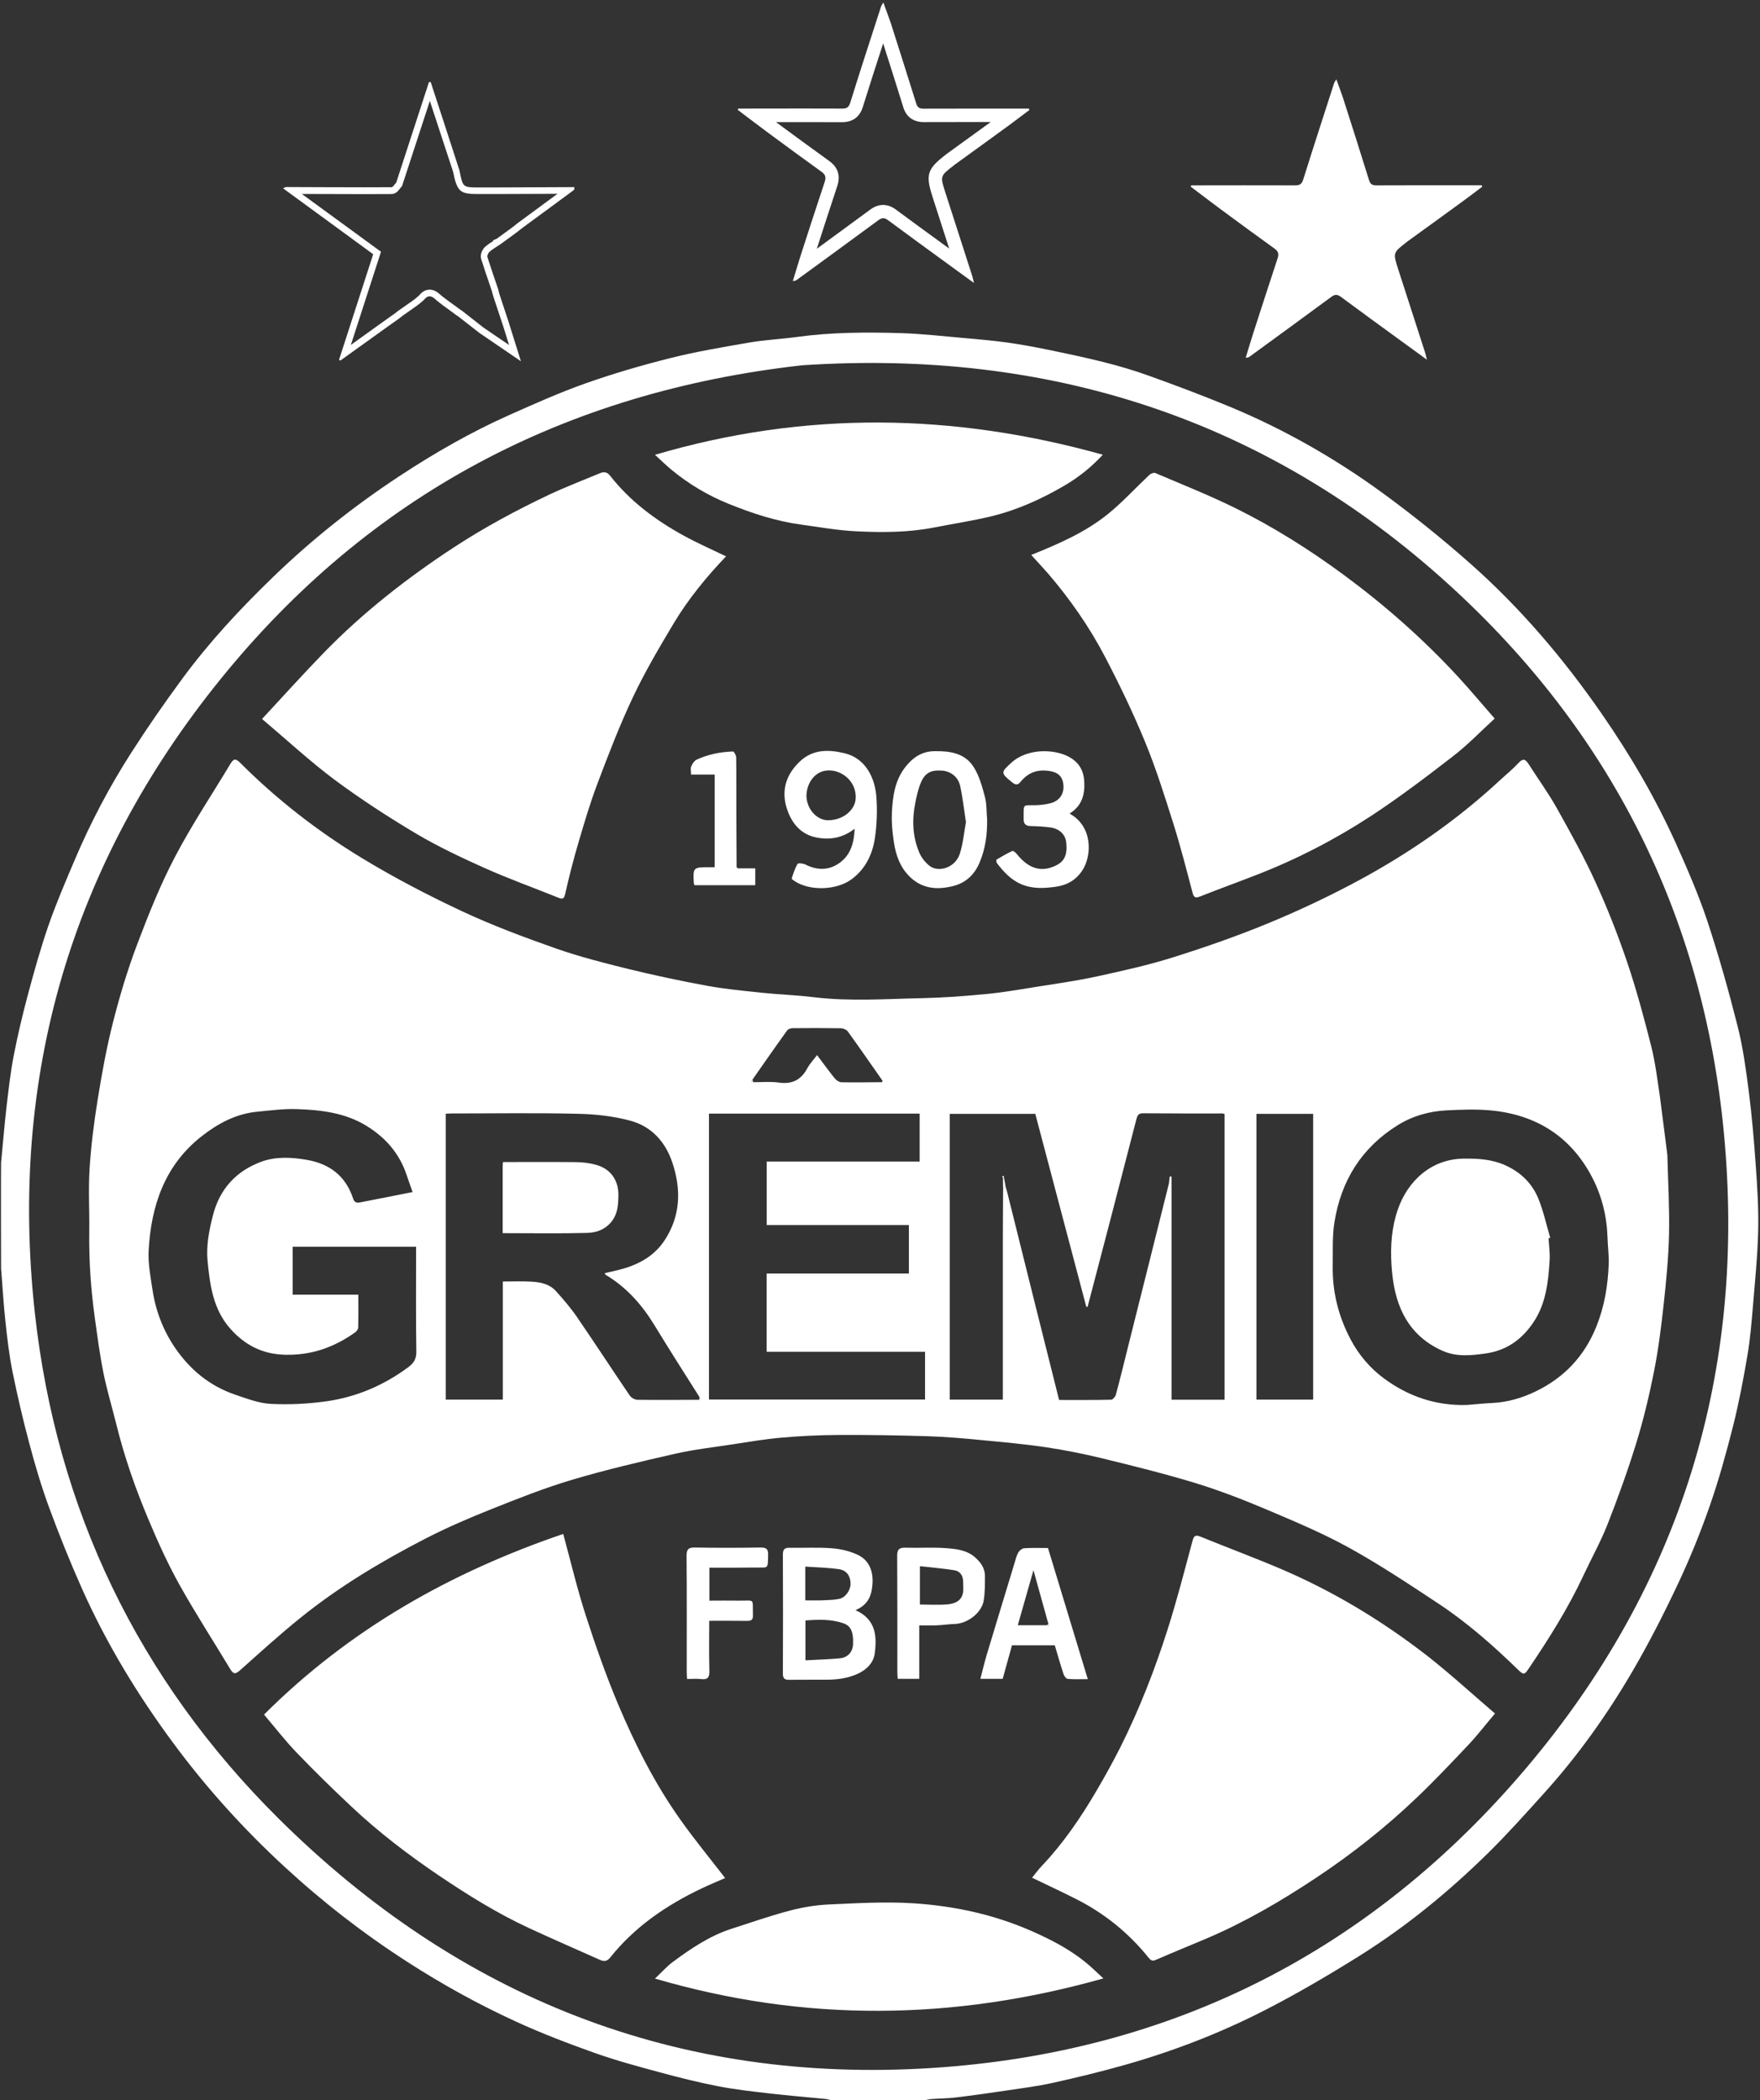
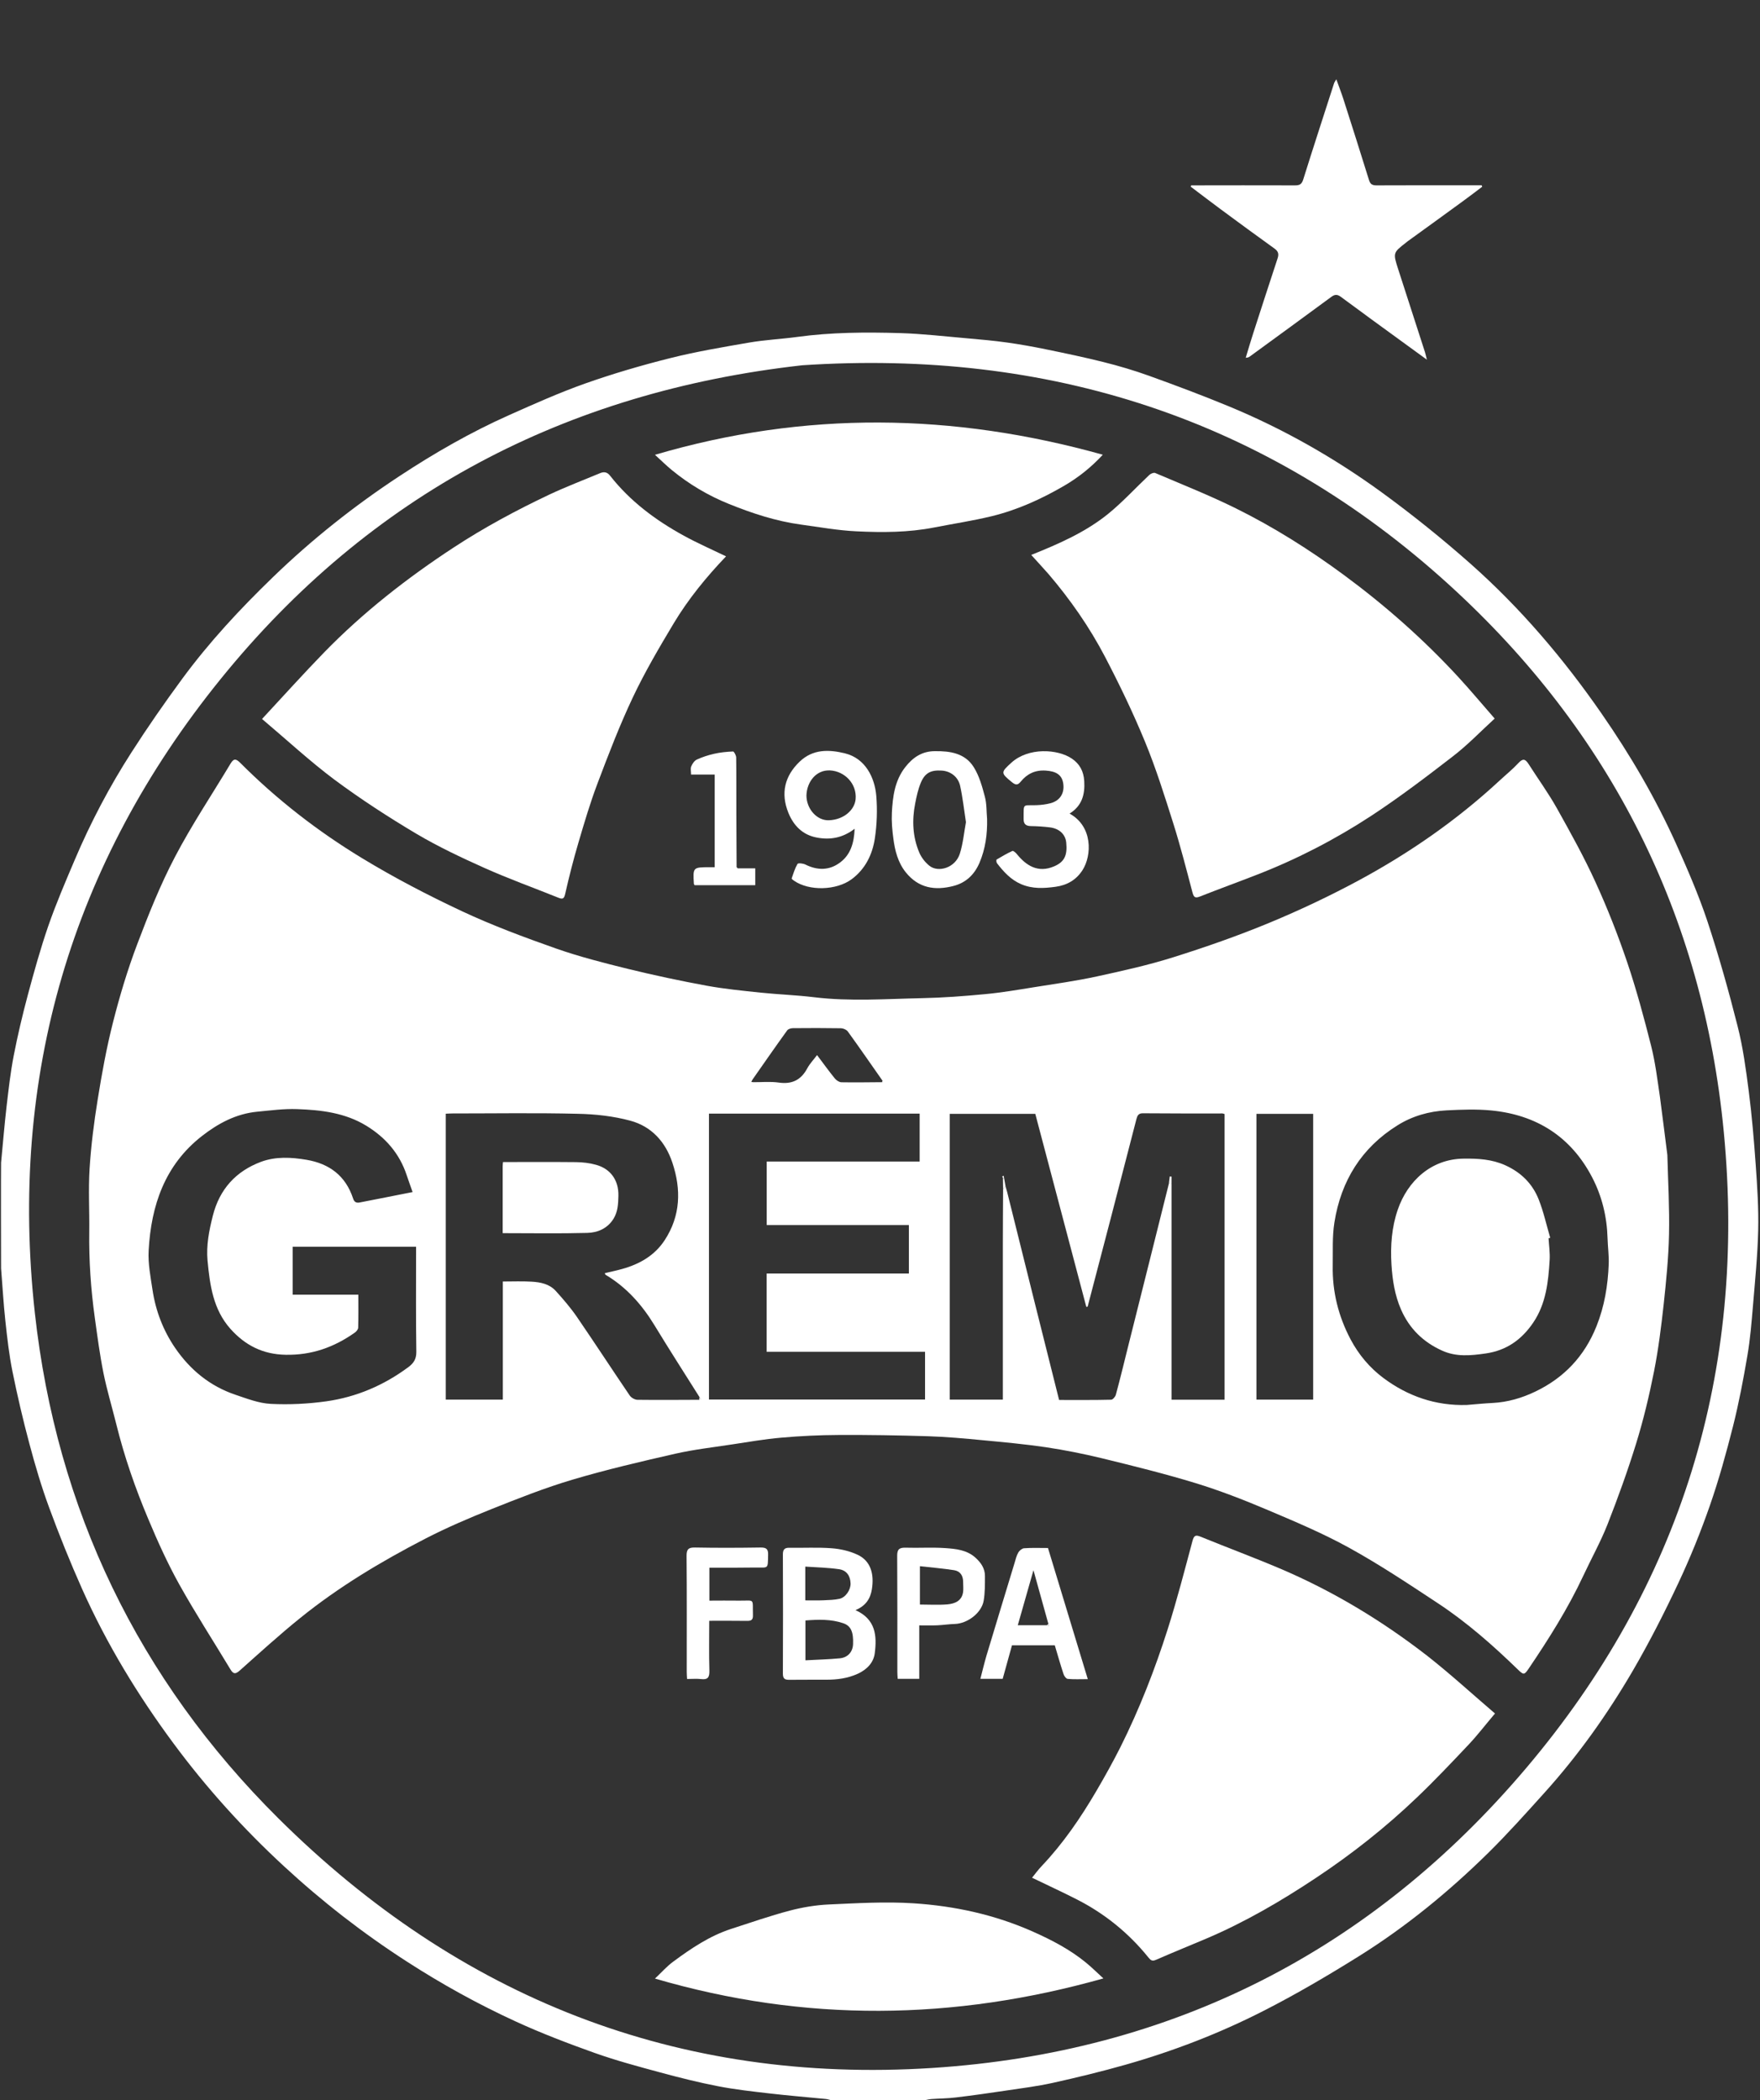
<svg xmlns="http://www.w3.org/2000/svg" width="512" height="611" viewBox="0 0 512 611" fill="none">
  <rect x="0" y="0" width="512" height="611" fill="#333333" stroke="none" />
  <path d="M241.79 610.98C241.259 610.859 240.729 610.665 240.174 610.616C234.768 610.083 229.339 609.646 223.934 609.016C218.89 608.434 213.823 607.876 208.852 606.906C203.23 605.815 197.631 604.408 192.081 602.904C185.711 601.183 179.292 599.461 173.067 597.254C165.248 594.465 157.478 591.506 149.949 588.038C139.018 583.018 128.497 577.198 118.363 570.65C105.646 562.453 93.749 553.213 82.625 542.931C70.801 532.018 60.039 520.11 50.459 507.16C40.083 493.143 31.034 478.253 23.892 462.271C20.417 454.486 17.232 446.556 14.287 438.553C12.043 432.466 10.21 426.234 8.544 419.977C6.686 413.041 5.046 406.008 3.622 398.975C2.657 394.173 2.102 389.275 1.571 384.376C1.016 379.259 0.726 374.117 0.316 369C0.292 368.661 0.268 338.783 0.316 338.226C0.847 332.793 1.281 327.337 1.909 321.904C2.488 316.957 3.043 312.01 3.984 307.135C5.142 301.17 6.542 295.252 8.11 289.383C9.92 282.666 11.778 275.948 14.046 269.376C16.314 262.852 19.041 256.499 21.744 250.145C26.353 239.28 31.855 228.828 38.225 218.909C42.906 211.609 47.853 204.48 52.993 197.495C60.835 186.825 69.836 177.148 79.344 167.957C90.709 156.947 103.064 147.149 116.263 138.468C126.398 131.798 136.943 125.736 148.043 120.788C155.331 117.539 162.642 114.265 170.147 111.597C178.23 108.735 186.507 106.31 194.808 104.225C202.409 102.309 210.179 100.999 217.901 99.665C222.534 98.865 227.264 98.647 231.921 98.016C241.863 96.658 251.829 96.61 261.819 96.901C268.382 97.095 274.922 97.871 281.461 98.429C285.298 98.768 289.134 99.108 292.947 99.641C296.76 100.175 300.548 100.854 304.313 101.63C309.887 102.77 315.437 103.934 320.963 105.316C325.427 106.432 329.867 107.741 334.186 109.293C341.98 112.106 349.775 115.016 357.448 118.193C373.229 124.717 388.046 133.132 401.872 143.172C410.825 149.696 419.512 156.68 427.813 164.028C442.315 176.882 454.839 191.602 465.891 207.559C474.216 219.564 481.576 232.126 487.584 245.464C490.89 252.837 494.123 260.282 496.681 267.945C500.011 278.01 502.883 288.244 505.489 298.55C507.057 304.71 507.902 311.064 508.722 317.394C509.639 324.499 510.243 331.653 510.749 338.808C511.208 345.161 511.618 351.564 511.473 357.918C511.304 365.242 510.556 372.565 509.953 379.889C509.543 384.715 509.157 389.566 508.336 394.343C507.178 401.182 505.875 408.045 504.186 414.787C502.207 422.596 500.06 430.405 497.405 438.02C494.751 445.635 491.71 453.153 488.284 460.452C484.206 469.134 479.838 477.719 475.012 486.013C467.628 498.672 459.158 510.604 449.337 521.493C444.004 527.41 438.671 533.376 433.001 538.978C421.442 550.352 408.943 560.586 395.188 569.171C386.163 574.797 376.97 580.205 367.486 585.031C354.697 591.555 341.281 596.72 327.454 600.649C320.456 602.638 313.362 604.359 306.267 605.936C301.755 606.93 297.146 607.512 292.561 608.191C287.735 608.919 282.885 609.598 278.034 610.18C275.694 610.471 273.305 610.471 270.94 610.641C270.264 610.689 269.589 610.883 268.913 611.004H241.79V610.98ZM233.393 106.262C164.5 113.974 107.649 143.827 64.165 197.568C20.73 251.236 2.56 313.15 10.137 381.951C16.435 439.135 40.276 488.535 80.984 528.986C133.589 581.224 197.173 606.372 271.278 601.595C340.822 597.108 398.808 567.667 443.932 514.411C489.056 461.131 508.167 398.83 501.459 329.228C495.378 266.126 468.424 212.846 421.732 170.285C368.234 121.54 304.675 101.557 233.393 106.262Z" fill="white" />
  <path d="M485.05 335.995C485.243 343.804 485.701 351.467 485.532 359.082C485.388 365.873 484.712 372.639 483.988 379.381C483.264 385.953 482.444 392.525 481.165 399C479.765 406.033 478.1 413.041 475.977 419.904C473.515 427.883 470.668 435.741 467.628 443.501C465.601 448.618 462.898 453.468 460.557 458.488C456.141 467.922 450.615 476.677 444.8 485.286C443.4 487.372 443.256 487.323 441.47 485.601C434.279 478.617 426.726 471.972 418.353 466.443C409.859 460.841 401.389 455.19 392.509 450.291C384.739 445.999 376.511 442.555 368.33 439.087C361.622 436.25 354.793 433.606 347.844 431.472C338.867 428.732 329.746 426.477 320.624 424.245C315.219 422.936 309.765 421.845 304.264 421.02C298.183 420.123 292.078 419.565 285.949 418.983C280.64 418.474 275.331 417.989 269.998 417.819C261.311 417.552 252.624 417.407 243.937 417.455C238.411 417.479 232.861 417.746 227.336 418.231C222.534 418.643 217.78 419.468 213.002 420.196C207.452 421.044 201.878 421.675 196.424 422.912C186.434 425.191 176.444 427.519 166.623 430.43C158.588 432.806 150.769 435.91 142.975 439.015C136.436 441.634 129.921 444.423 123.671 447.648C110.857 454.269 98.502 461.665 87.258 470.759C81.249 475.61 75.53 480.824 69.763 485.965C68.508 487.081 67.881 487.056 67.036 485.65C62.09 477.429 56.853 469.353 52.172 460.962C48.77 454.851 45.874 448.448 43.171 441.997C39.383 433.024 36.173 423.809 33.833 414.327C32.602 409.355 31.106 404.432 30.093 399.412C29.031 394.125 28.331 388.742 27.583 383.382C26.425 375.04 25.846 366.673 25.966 358.233C26.038 352.146 25.677 346.035 26.063 339.948C26.497 333.206 27.342 326.488 28.427 319.819C29.634 312.277 31.009 304.735 32.892 297.338C34.822 289.723 37.09 282.181 39.865 274.833C43.147 266.151 46.598 257.493 50.893 249.297C55.791 239.936 61.703 231.108 67.133 222.038C68.074 220.486 68.798 220.85 69.884 221.917C80.574 232.636 92.494 241.876 105.38 249.685C114.718 255.359 124.467 260.428 134.336 265.06C143.241 269.231 152.507 272.675 161.797 275.949C168.65 278.35 175.72 280.144 182.791 281.89C190.343 283.733 197.969 285.358 205.618 286.765C210.806 287.711 216.091 288.22 221.351 288.778C226.515 289.311 231.703 289.481 236.843 290.111C247.292 291.373 257.74 290.597 268.189 290.378C274.318 290.257 280.423 289.796 286.528 289.214C291.257 288.778 295.939 287.977 300.62 287.226C306.797 286.231 313.023 285.382 319.128 284.049C326.609 282.424 334.137 280.75 341.425 278.447C350.836 275.488 360.198 272.214 369.32 268.431C378.151 264.769 386.863 260.646 395.284 256.111C410.052 248.132 423.806 238.602 436.185 227.131C438.043 225.409 440.022 223.808 441.735 221.965C442.966 220.631 443.69 220.753 444.607 222.159C447.358 226.476 450.374 230.623 452.884 235.085C456.841 242.167 460.799 249.272 464.153 256.645C467.628 264.235 470.692 272.044 473.371 279.95C476.073 287.953 478.269 296.126 480.344 304.323C481.551 309.125 482.154 314.096 482.878 319.019C483.65 324.718 484.326 330.441 485.05 335.995ZM256.727 314.387C253.372 309.61 250.067 304.808 246.64 300.079C246.254 299.545 245.337 299.157 244.661 299.133C240.004 299.06 235.347 299.06 230.666 299.109C230.086 299.109 229.266 299.351 228.976 299.788C225.574 304.493 222.268 309.27 218.938 314.023C218.817 314.266 218.673 314.484 218.552 314.727C218.721 314.751 218.866 314.775 219.035 314.824C221.568 314.848 224.126 314.581 226.612 314.945C230.424 315.478 233.03 314.169 234.84 310.798C235.564 309.44 236.674 308.3 237.688 306.942C239.594 309.464 241.162 311.647 242.876 313.757C243.31 314.29 244.13 314.824 244.758 314.848C248.691 314.921 252.624 314.848 256.534 314.824C256.63 314.824 256.751 314.824 256.847 314.799C256.823 314.678 256.775 314.533 256.727 314.387ZM203.495 406.445C199.127 399.509 194.687 392.598 190.44 385.613C186.772 379.575 182.236 374.458 176.155 370.844C176.058 370.796 176.058 370.626 175.937 370.383C177.627 369.971 179.316 369.632 180.957 369.171C186.048 367.764 190.44 365.266 193.384 360.756C197.993 353.674 198.21 346.059 195.604 338.25C193.577 332.139 189.499 327.677 183.37 326.028C178.423 324.694 173.162 324.112 168.023 324.015C155.909 323.724 143.796 323.918 131.658 323.918C131.006 323.918 130.379 323.966 129.679 323.991V407.173H146.281V372.808C149.225 372.808 151.952 372.687 154.654 372.857C157.212 373.002 159.818 373.512 161.652 375.525C163.872 377.974 166.044 380.496 167.902 383.212C173.066 390.754 178.061 398.418 183.201 405.984C183.635 406.615 184.649 407.197 185.421 407.221C191.405 407.294 197.414 407.245 203.398 407.221C203.567 407.173 203.712 407.1 203.881 407.051C203.736 406.857 203.615 406.639 203.495 406.445ZM340.822 344.313V407.197H356.241V324.088C355.951 324.015 355.782 323.918 355.589 323.918C347.868 323.918 340.146 323.942 332.424 323.869C331.169 323.869 330.856 324.597 330.614 325.494C328.129 335.073 325.668 344.653 323.182 354.208C320.938 362.841 318.67 371.499 316.401 380.132C316.281 380.157 316.136 380.157 316.015 380.181L301.175 324.039H276.296V407.173H291.74V404.917C291.74 390.657 291.74 376.398 291.74 362.138C291.74 356.73 291.788 351.298 291.812 345.889C292.03 345.623 292.271 345.356 292.512 345.089C292.681 345.647 292.85 346.229 292.995 346.787C295.625 357.385 298.255 367.982 300.91 378.58C303.299 388.111 305.687 397.642 308.1 407.27C313.12 407.27 318.187 407.318 323.23 407.197C323.713 407.197 324.437 406.348 324.606 405.766C325.861 401.134 326.995 396.453 328.153 391.797C330.204 383.625 332.255 375.452 334.306 367.255C336.237 359.567 338.143 351.88 340.073 344.192C340.291 344.24 340.556 344.265 340.822 344.313ZM120.027 346.787C119.424 345.065 118.845 343.489 118.314 341.888C116.239 335.583 112.136 330.902 106.586 327.507C100.409 323.724 93.435 322.899 86.437 322.657C82.6 322.511 78.716 323.045 74.855 323.409C68.701 323.991 63.465 326.804 58.711 330.514C47.949 338.929 43.968 350.667 43.244 363.763C43.026 367.57 43.799 371.475 44.378 375.306C45.295 381.369 47.466 387.02 50.917 392.088C55.309 398.515 61.076 403.244 68.46 405.742C71.838 406.882 75.313 408.24 78.788 408.409C84.169 408.676 89.623 408.409 94.955 407.658C103.691 406.421 111.678 403.001 118.796 397.715C120.268 396.623 121.137 395.411 121.113 393.301C120.968 383.794 121.04 374.288 121.04 364.781V362.696H85.134V376.64H104.246C104.246 379.987 104.294 383.115 104.197 386.244C104.173 386.753 103.666 387.383 103.184 387.699C97.175 391.943 90.636 394.271 83.107 394.125C76.471 394.004 71.332 391.385 67.036 386.583C61.993 380.933 61.052 373.827 60.376 366.721C59.966 362.283 60.835 357.942 61.921 353.65C63.875 345.938 68.629 340.724 75.941 337.984C80.212 336.407 84.724 336.65 89.188 337.402C95.848 338.541 100.554 342.058 102.725 348.678C103.015 349.576 103.546 350.036 104.632 349.818C109.675 348.824 114.718 347.854 120.027 346.787ZM426.678 408.725C429.188 408.531 431.673 408.264 434.183 408.143C438.574 407.924 442.725 406.712 446.658 404.82C455.007 400.819 460.943 394.538 464.418 385.856C466.759 380.035 467.748 373.973 467.989 367.788C468.086 365.291 467.724 362.768 467.652 360.246C467.483 353.989 466.035 347.999 463.163 342.494C456.986 330.635 446.924 324.306 433.797 323.045C429.501 322.632 425.134 322.802 420.79 323.02C415.723 323.287 410.848 324.67 406.529 327.386C396.056 333.909 390.096 343.561 388.19 355.639C387.538 359.737 387.78 363.981 387.707 368.176C387.562 375.767 389.348 382.921 392.895 389.639C395.26 394.101 398.469 397.909 402.427 400.867C409.545 406.178 417.629 408.991 426.678 408.725ZM206.245 323.991V407.148H269.106V393.252H223.016V370.48H264.4V356.39H223.04V337.911H267.537V323.966H206.245V323.991ZM382.012 324.039H365.507V407.173H382.012V324.039Z" fill="white" />
-   <path d="M76.808 498.794C101.734 473.912 131.15 457.397 163.846 446.242C166.091 454.487 167.925 462.296 170.386 469.887C173.209 478.617 176.25 487.299 179.797 495.763C184.744 507.476 190.462 518.85 197.846 529.254C201.973 535.098 206.533 540.628 210.949 546.351C208.971 547.224 206.582 548.194 204.241 549.31C193.937 554.184 184.671 560.49 177.48 569.511C176.587 570.627 175.695 570.651 174.56 570.166C167.659 567.086 160.734 564.079 153.881 560.902C144.663 556.634 136.072 551.274 127.651 545.599C118.722 539.561 110.156 533.013 102.289 525.616C96.86 520.523 91.527 515.309 86.363 509.926C83.009 506.458 80.065 502.626 76.808 498.794Z" fill="white" />
  <path d="M76.229 209.16C82.575 202.322 88.343 195.919 94.327 189.759C105.668 178.119 118.433 168.151 131.971 159.276C140.851 153.455 150.189 148.435 159.769 143.9C164.619 141.621 169.638 139.705 174.585 137.643C175.743 137.158 176.66 137.328 177.505 138.419C183.345 145.865 190.777 151.37 198.957 155.856C202.939 158.039 207.089 159.858 211.215 161.846C205.545 167.788 200.284 174.19 196.013 181.296C191.814 188.304 187.664 195.361 184.165 202.734C180.28 210.931 177.022 219.443 173.813 227.931C171.665 233.606 169.952 239.426 168.239 245.246C166.791 250.145 165.536 255.117 164.402 260.112C164.064 261.616 163.557 261.592 162.423 261.155C155.257 258.269 147.969 255.65 140.923 252.498C134.215 249.49 127.531 246.338 121.208 242.603C113.004 237.729 104.968 232.514 97.295 226.815C90.152 221.48 83.589 215.369 76.229 209.16Z" fill="white" />
  <path d="M299.996 161.435C308.056 158.209 315.802 154.814 322.413 149.454C326.636 146.011 330.352 141.937 334.334 138.178C334.744 137.79 335.613 137.426 336.047 137.596C343.89 140.942 351.853 144.095 359.502 147.878C370.578 153.359 381.026 159.955 390.992 167.303C402.985 176.155 414.085 185.953 424.172 196.89C427.743 200.77 431.146 204.844 434.813 209.04C430.711 212.799 426.971 216.703 422.724 219.977C414.978 225.967 407.16 231.909 399.004 237.268C388.531 244.132 377.431 249.879 365.728 254.438C360.202 256.597 354.628 258.61 349.126 260.792C347.606 261.399 347.268 260.986 346.882 259.555C345.12 252.862 343.407 246.169 341.332 239.572C338.798 231.569 336.288 223.542 333.103 215.806C329.653 207.415 325.695 199.194 321.496 191.142C316.96 182.46 311.362 174.409 304.991 166.964C303.399 165.145 301.733 163.375 299.996 161.435Z" fill="white" />
  <path d="M434.909 498.48C432.134 501.754 429.842 504.761 427.26 507.502C422.313 512.74 417.366 517.978 412.178 522.925C403.129 531.583 393.332 539.319 382.932 546.231C372.725 553.021 362.18 559.181 350.887 563.983C346.037 566.044 341.138 568.009 336.288 570.143C335.154 570.628 334.743 570.264 334.068 569.439C328.373 562.382 321.472 556.78 313.436 552.658C309.141 550.451 304.725 548.438 300.237 546.255C301.081 545.212 301.998 543.951 303.084 542.811C309.31 536.239 314.377 528.818 318.938 521.034C321.399 516.838 323.764 512.57 325.96 508.229C331.486 497.171 335.974 485.651 339.714 473.889C342.393 465.45 344.613 456.841 346.905 448.28C347.34 446.655 347.822 446.461 349.318 447.067C356.968 450.196 364.689 453.057 372.291 456.283C387.71 462.831 401.971 471.44 415.195 481.698C421.927 486.985 428.274 492.805 434.909 498.48Z" fill="white" />
  <path d="M320.818 132.284C317.392 135.994 313.7 138.904 309.598 141.305C302.938 145.185 295.94 148.362 288.459 150.181C282.933 151.515 277.311 152.364 271.737 153.455C264.305 154.91 256.752 154.934 249.247 154.571C243.794 154.328 238.388 153.334 232.983 152.606C225.72 151.612 218.794 149.332 212.014 146.592C206.005 144.167 200.455 140.869 195.436 136.746C193.868 135.461 192.42 134.03 190.538 132.308C234.214 119.455 277.335 120.134 320.818 132.284Z" fill="white" />
  <path d="M320.987 575.548C277.359 587.843 234.238 588.377 190.538 575.596C192.516 573.729 194.037 571.983 195.87 570.649C201.059 566.817 206.415 563.204 212.617 561.167C218.312 559.324 223.958 557.359 229.726 555.832C233.418 554.862 237.303 554.207 241.115 554.037C249.32 553.673 257.596 553.164 265.777 553.698C277.77 554.474 289.449 557.02 300.549 561.967C306.002 564.392 311.239 567.133 315.872 570.916C317.537 572.274 319.081 573.802 320.987 575.548Z" fill="white" />
  <path d="M248.862 468.407C254.798 471.075 255.112 475.925 254.484 480.897C254.146 483.661 252.24 485.65 249.61 486.887C246.618 488.269 243.505 488.657 240.271 488.657C236.748 488.681 233.201 488.633 229.678 488.681C228.375 488.706 227.748 488.415 227.748 486.911C227.796 475.343 227.796 463.751 227.748 452.183C227.748 450.825 228.206 450.243 229.606 450.267C233.732 450.34 237.882 450.098 241.985 450.413C244.518 450.607 247.173 451.213 249.489 452.304C253.398 454.148 254.315 458.028 253.64 462.32C253.229 464.939 251.975 467.122 248.862 468.407ZM234.311 483.007C237.762 482.813 241.043 482.74 244.325 482.425C246.594 482.206 248.065 480.606 248.162 478.326C248.307 474.737 247.535 472.967 245.29 472.215C241.743 471.002 238.051 471.123 234.311 471.414V483.007ZM234.239 465.57C236.121 465.57 237.858 465.618 239.572 465.546C241.14 465.473 242.733 465.449 244.253 465.109C246.063 464.673 247.486 462.466 247.438 460.647C247.366 458.44 246.28 456.815 244.06 456.5C240.85 456.039 237.569 455.966 234.263 455.748V465.57H234.239Z" fill="white" />
  <path d="M248.622 241.098C245.099 243.815 241.407 244.397 237.546 243.645C233.492 242.869 230.862 240.201 229.341 236.442C227.049 230.743 228.28 225.723 232.647 221.552C236.46 217.914 241.093 217.987 245.871 219.175C251.759 220.655 254.461 226.208 254.92 231.519C255.258 235.593 255.113 239.789 254.51 243.839C253.81 248.568 251.735 252.836 247.729 255.795C243.313 259.044 235.422 259.287 230.982 256.207C230.717 256.037 230.258 255.673 230.307 255.552C230.789 254.121 231.248 252.618 231.996 251.332C232.165 251.017 233.612 251.163 234.288 251.502C237.787 253.248 241.238 253.273 244.375 250.92C247.415 248.665 248.453 245.294 248.622 241.098ZM234.602 231.398C234.602 235.302 237.618 238.746 241.117 238.625C245.509 238.479 248.646 235.569 248.911 232.465C249.297 227.978 245.702 224.341 241.455 224.123C237.425 223.929 234.722 227.445 234.602 231.398Z" fill="white" />
  <path d="M287.154 238.238C287.251 242.651 286.672 246.944 284.934 251.018C283.487 254.389 281.049 256.79 277.382 257.736C271.976 259.142 267.199 258.366 263.507 253.783C261.214 250.921 260.345 247.477 259.887 243.961C259.549 241.487 259.332 238.941 259.453 236.443C259.694 231.738 260.297 227.058 263.362 223.153C265.558 220.364 268.164 218.546 271.952 218.521C276.489 218.473 280.784 219.128 283.318 223.25C284.886 225.772 285.731 228.828 286.503 231.763C287.058 233.8 286.961 236.055 287.154 238.238ZM281.001 239.183C280.446 235.546 280.06 232.029 279.312 228.61C278.733 225.966 276.489 224.317 273.931 224.172C270.77 223.978 269.057 224.851 267.85 227.761C267.078 229.653 266.619 231.714 266.233 233.751C265.268 238.626 265.485 243.5 267.464 248.108C268.091 249.539 269.177 250.921 270.408 251.891C272.966 253.904 277.937 252.497 279.24 248.302C280.157 245.368 280.446 242.215 281.001 239.183Z" fill="white" />
  <path d="M304.867 450.339C308.704 462.949 312.516 475.536 316.45 488.486C314.254 488.486 312.42 488.583 310.61 488.413C310.152 488.365 309.548 487.564 309.38 486.982C308.463 484.218 307.69 481.429 306.846 478.64H294.394C293.502 481.89 292.609 485.115 291.692 488.389H285.201C285.828 485.988 286.359 483.733 287.01 481.526C289.689 472.601 292.416 463.677 295.118 454.777C295.432 453.71 295.697 452.594 296.228 451.648C296.542 451.091 297.314 450.46 297.893 450.411C300.137 450.242 302.406 450.339 304.867 450.339ZM304.988 472.432C303.588 467.412 302.189 462.367 300.644 456.79C299.027 462.416 297.58 467.533 296.084 472.795C299.003 472.795 301.778 472.795 304.553 472.795C304.746 472.868 304.964 472.941 305.157 473.014C305.084 472.82 305.036 472.626 304.988 472.432Z" fill="white" />
  <path d="M267.418 472.846V488.391H261.144C261.096 487.664 261.047 487.009 261.047 486.378C261.047 475.126 261.072 463.897 260.999 452.645C260.975 450.778 261.578 450.195 263.412 450.244C267.273 450.365 271.158 450.098 274.995 450.365C278.084 450.583 281.269 450.875 283.803 453.178C285.395 454.633 286.553 456.307 286.529 458.514C286.529 460.89 286.553 463.291 286.167 465.619C285.588 469.184 281.486 472.313 277.77 472.434C276.081 472.482 274.368 472.749 272.678 472.822C271.038 472.895 269.397 472.846 267.418 472.846ZM267.611 466.783C270.338 466.783 272.992 466.953 275.598 466.735C277.698 466.541 279.749 465.789 280.159 463.243C280.304 462.273 280.183 461.254 280.183 460.26C280.207 458.417 279.363 457.083 277.577 456.792C274.319 456.283 271.038 456.016 267.611 455.628V466.783Z" fill="white" />
  <path d="M311.144 236.686C317.924 240.397 317.659 248.812 314.932 253.104C313.122 255.942 310.468 257.518 307.066 257.979C303.663 258.44 300.381 258.634 297.075 257.227C294.035 255.918 291.96 253.614 290.029 251.116C289.836 250.873 289.788 250.146 289.933 250.049C291.429 249.151 292.949 248.278 294.518 247.551C294.759 247.43 295.459 248.036 295.797 248.448C298.451 251.722 301.902 254.123 306.752 251.989C309.575 250.752 310.564 248.909 310.178 245.101C309.937 242.725 308.176 241.027 305.376 240.688C303.567 240.469 301.733 240.348 299.923 240.324C298.427 240.3 297.751 239.718 297.775 238.214C297.824 233.509 297.389 234.382 301.491 234.237C302.867 234.188 304.266 234.019 305.569 233.679C308.441 232.927 309.647 230.696 309.334 228.15C309.02 225.385 307.21 224.367 304.194 224.173C301.105 223.979 298.789 225.118 296.931 227.398C296.038 228.489 295.435 228.392 294.373 227.544C291.067 224.852 291.115 224.706 294.228 221.869C299.175 217.382 307.669 217.867 311.843 220.705C314.112 222.257 315.246 224.391 315.415 227.253C315.656 231.157 314.739 234.455 311.144 236.686Z" fill="white" />
  <path d="M206.366 456.064V465.644C209.213 465.644 212.037 465.595 214.86 465.644C219.734 465.716 218.89 464.746 219.035 469.888C219.083 471.294 218.48 471.561 217.273 471.537C213.702 471.488 210.106 471.512 206.318 471.512C206.318 476.46 206.221 481.261 206.366 486.039C206.414 487.955 205.908 488.706 203.953 488.464C202.65 488.318 201.323 488.44 199.875 488.44C199.827 487.664 199.778 487.009 199.778 486.354C199.778 475.126 199.827 463.873 199.73 452.645C199.706 450.68 200.309 450.147 202.216 450.195C208.538 450.317 214.86 450.292 221.182 450.195C222.896 450.171 223.523 450.583 223.451 452.402C223.33 456.501 223.668 456.016 219.734 456.016C215.343 456.089 210.951 456.064 206.366 456.064Z" fill="white" />
  <path d="M214.621 252.62H219.712V257.518H202.073C201.904 257.252 201.856 257.203 201.856 257.13C201.566 252.304 201.566 252.304 206.392 252.28C206.851 252.28 207.309 252.28 207.913 252.28V225.337H201.035C201.035 224.488 200.818 223.615 201.084 222.96C201.397 222.184 202.001 221.311 202.7 220.972C204.293 220.244 205.982 219.686 207.695 219.298C209.505 218.886 211.387 218.692 213.245 218.619C213.535 218.595 214.138 219.735 214.162 220.341C214.235 225.895 214.186 231.448 214.211 237.002C214.235 242.095 214.259 247.163 214.283 252.256C214.404 252.401 214.524 252.498 214.621 252.62Z" fill="white" />
  <path d="M214.618 252.619C214.497 252.498 214.401 252.401 214.304 252.279C214.401 252.401 214.521 252.498 214.618 252.619Z" fill="white" />
  <path d="M291.815 345.889C291.791 344.822 291.791 343.755 291.767 342.664C291.863 342.761 291.984 342.785 292.104 342.761C292.249 343.537 292.37 344.313 292.515 345.089C292.273 345.355 292.032 345.622 291.815 345.889Z" fill="white" />
  <path d="M340.047 344.216C340.143 343.561 340.216 342.906 340.288 342.252C340.457 342.276 340.65 342.276 340.819 342.3V344.289C340.554 344.264 340.288 344.24 340.047 344.216Z" fill="white" />
  <path d="M203.402 407.221C203.426 406.954 203.475 406.688 203.499 406.445C203.62 406.663 203.74 406.857 203.885 407.076C203.716 407.124 203.547 407.173 203.402 407.221Z" fill="white" />
-   <path d="M218.961 314.047C218.985 314.314 219.034 314.581 219.058 314.848C218.889 314.824 218.744 314.799 218.575 314.751C218.696 314.533 218.817 314.29 218.961 314.047Z" fill="white" />
  <path d="M256.559 314.852C256.607 314.705 256.681 314.558 256.729 314.411C256.778 314.558 256.827 314.705 256.876 314.827C256.778 314.827 256.656 314.827 256.559 314.852Z" fill="white" />
  <path d="M304.553 472.773C304.698 472.652 304.867 472.531 305.012 472.409C305.06 472.603 305.108 472.797 305.156 472.991C304.939 472.943 304.746 472.87 304.553 472.773Z" fill="white" />
  <path d="M292.105 342.761C291.984 342.786 291.864 342.762 291.767 342.665C291.671 342.519 291.598 342.374 291.526 342.228C291.671 342.18 291.815 342.131 291.984 342.058C292.008 342.301 292.057 342.543 292.105 342.761Z" fill="white" />
  <path d="M146.235 358.742C146.235 352.388 146.235 345.84 146.235 339.293C146.235 338.905 146.284 338.517 146.332 338.056C153.475 338.056 160.521 338.007 167.543 338.08C169.497 338.104 171.5 338.322 173.382 338.856C177.484 339.972 180.018 343.221 179.897 347.902C179.849 350.254 179.729 352.51 178.498 354.522C176.76 357.36 173.889 358.597 170.848 358.669C162.741 358.888 154.633 358.742 146.235 358.742Z" fill="white" />
  <path d="M450.495 360.222C450.616 362.332 450.93 364.466 450.809 366.551C450.423 372.929 449.747 379.283 446.031 384.764C442.701 389.687 438.285 392.864 432.228 393.737C427.861 394.368 423.638 394.804 419.463 392.888C414.01 390.415 410.028 386.534 407.591 381.005C405.757 376.81 405.081 372.444 404.792 367.909C404.454 362.404 404.864 356.996 406.626 351.904C409.473 343.61 416.326 337.135 425.858 337.062C429.984 337.013 434.014 337.232 437.923 339.002C442.508 341.088 445.814 344.361 447.624 348.945C449.047 352.534 449.868 356.366 450.978 360.101C450.809 360.125 450.664 360.173 450.495 360.222Z" fill="white" />
-   <path d="M256.919 12.628C259.211 19.806 261.069 25.699 262.807 31.301C263.289 32.877 264.713 35.521 268.743 35.521C273.69 35.497 278.612 35.497 283.559 35.497H288.216C285.562 37.437 282.883 39.377 280.205 41.293L275.355 44.809C275.186 44.93 275.041 45.052 274.872 45.197C269.732 49.174 269.225 50.896 271.276 57.25L274.993 68.794C275.379 69.958 275.741 71.146 276.127 72.31L274.124 70.855C269.684 67.63 265.099 64.283 260.611 60.961C259.404 60.063 258.174 59.627 256.895 59.627C255.616 59.627 254.409 60.063 253.179 60.961C248.015 64.768 242.754 68.624 237.614 72.383C239.545 66.368 241.548 60.233 243.55 54.194C244.829 50.387 243.02 48.107 241.282 46.87C235.973 43.063 230.689 39.158 225.742 35.521C228.541 35.521 231.34 35.521 234.14 35.521C237.735 35.521 241.33 35.521 244.95 35.545C248.063 35.545 250.09 34.041 251.007 31.107C252.937 24.923 254.94 18.715 256.919 12.628ZM256.967 0.72C256.629 1.327 256.388 1.618 256.291 1.957C253.275 11.27 250.235 20.558 247.339 29.895C246.905 31.277 246.277 31.592 244.974 31.592H244.95C241.355 31.592 237.759 31.568 234.164 31.568C227.697 31.568 221.206 31.592 214.739 31.592L214.642 31.98C217.562 34.187 220.482 36.418 223.426 38.601C228.614 42.432 233.826 46.264 239.062 50.023C240.196 50.848 240.317 51.648 239.907 52.933C237.494 60.16 235.153 67.411 232.812 74.662C232.064 77.015 231.365 79.416 230.641 81.768C231.316 81.744 231.63 81.55 231.92 81.332C239.786 75.584 247.677 69.861 255.519 64.065C256.05 63.677 256.484 63.483 256.943 63.483C257.377 63.483 257.836 63.677 258.343 64.065C264.303 68.478 270.287 72.819 276.272 77.185C278.467 78.785 280.687 80.41 283.342 82.326C283.052 81.186 282.956 80.653 282.787 80.143C280.205 72.092 277.599 64.065 275.017 56.013C273.472 51.211 273.472 51.211 277.406 48.18C277.502 48.107 277.599 48.01 277.695 47.938C283.028 44.082 288.361 40.226 293.67 36.345C295.624 34.915 297.531 33.435 299.461 32.004C299.413 31.859 299.34 31.713 299.292 31.592H297.265C292.704 31.592 288.144 31.592 283.583 31.592C278.636 31.592 273.69 31.592 268.767 31.616H268.719C267.56 31.616 266.909 31.325 266.547 30.137C264.11 22.328 261.624 14.519 259.139 6.71C258.487 4.794 257.763 2.927 256.967 0.72Z" fill="white" />
  <path d="M346.517 53.929C356.579 53.929 366.666 53.88 376.728 53.929C378.055 53.929 378.683 53.613 379.117 52.231C382.037 42.894 385.077 33.606 388.07 24.294C388.166 23.954 388.407 23.663 388.745 23.057C389.542 25.264 390.266 27.131 390.869 29.023C393.378 36.831 395.84 44.616 398.277 52.449C398.663 53.662 399.314 53.929 400.473 53.929C409.98 53.88 419.488 53.904 428.995 53.904C429.671 53.904 430.346 53.904 431.022 53.904L431.191 54.317C429.26 55.772 427.354 57.251 425.4 58.658C420.091 62.538 414.758 66.394 409.425 70.25C409.329 70.322 409.232 70.419 409.136 70.492C405.226 73.524 405.202 73.524 406.747 78.325C409.329 86.377 411.935 94.404 414.541 102.455C414.71 102.989 414.806 103.522 415.096 104.638C412.441 102.698 410.246 101.097 408.026 99.497C402.041 95.132 396.033 90.791 390.097 86.377C389.059 85.601 388.311 85.601 387.273 86.377C379.431 92.173 371.54 97.896 363.674 103.644C363.384 103.862 363.07 104.056 362.395 104.08C363.119 101.704 363.794 99.327 364.566 96.975C366.907 89.724 369.248 82.472 371.637 75.246C372.071 73.96 371.926 73.16 370.792 72.335C365.556 68.576 360.344 64.745 355.156 60.913C352.212 58.73 349.292 56.499 346.372 54.292C346.469 54.171 346.493 54.05 346.517 53.929Z" fill="white" />
-   <path d="M125.045 29.36L131.825 50.023C133.008 56.013 133.997 56.449 139.282 56.449H139.475H139.812H141.019H142.226H143.673L157.814 56.401L162.181 56.377C159.744 58.171 157.307 59.966 154.87 61.76L151.081 64.549C150.599 64.889 150.14 65.252 149.682 65.641L149.151 66.053L147.703 67.12L144.47 69.472L143.456 69.885V70.127C142.708 70.612 141.936 71.121 141.188 71.752C140.416 72.407 139.547 73.959 139.981 75.341C140.729 77.742 141.55 80.167 142.346 82.495L143.094 84.702L143.408 85.915L143.432 85.987L143.456 86.06L146.183 94.305L146.279 94.572L146.376 94.863L147.076 97.119L147.558 98.647L148.089 100.368L140.657 95.3L134.673 90.619C134.48 90.425 134.238 90.255 133.973 90.134L132.694 89.189L131.077 88.024L129.509 86.86L129.316 86.715C128.833 86.351 128.35 85.987 127.964 85.624C126.999 84.726 126.01 84.266 124.996 84.266C124.2 84.266 123.018 84.556 121.932 85.939L120.677 87.006L120.46 87.176L120.339 87.273L120.291 87.297L118.191 88.776L116.044 90.28L115.996 90.304L115.971 90.328L115.465 90.716L115.006 91.08L110.542 94.257L107.671 96.318L102.072 100.344L110.397 74.589L110.832 73.231L109.698 72.407L87.811 56.425H87.908C93.94 56.449 99.973 56.474 106.006 56.474C108.636 56.474 111.242 56.474 113.872 56.449C115.151 56.449 115.875 55.503 116.333 54.873C116.43 54.752 116.526 54.63 116.623 54.509L116.937 54.194L117.081 53.757L125.045 29.36ZM125.286 23.855C125.117 23.88 124.948 23.88 124.779 23.904C121.618 33.629 118.433 43.353 115.272 53.102C114.813 53.563 114.355 54.461 113.896 54.461C111.266 54.461 108.66 54.485 106.03 54.485C98.404 54.485 90.755 54.436 83.13 54.412C82.913 54.509 82.695 54.606 82.334 54.776C91.117 61.203 99.804 67.532 108.563 73.959C105.233 84.241 101.927 94.475 98.622 104.685C98.766 104.758 98.887 104.831 99.032 104.879C103.255 101.848 107.478 98.841 111.676 95.809L116.14 92.632C116.478 92.365 116.816 92.099 117.154 91.832C118.578 90.838 120.001 89.819 121.425 88.825L121.449 88.8C121.594 88.704 121.715 88.606 121.835 88.51L123.307 87.273C123.838 86.545 124.393 86.206 124.972 86.206C125.503 86.206 126.034 86.497 126.613 87.03C127.289 87.661 128.085 88.218 128.809 88.8C129.026 88.97 129.243 89.116 129.485 89.285L129.919 89.601C130.957 90.353 131.97 91.129 133.008 91.88C133.128 91.88 133.225 91.929 133.273 92.026L139.426 96.828C143.36 99.495 147.269 102.187 151.54 105.097C150.719 102.454 150.02 100.247 149.32 98.016C148.934 96.755 148.524 95.494 148.137 94.233C148.065 94.039 148.017 93.845 147.969 93.675C147.052 90.935 146.159 88.17 145.242 85.43C145.145 84.993 145.025 84.581 144.928 84.144C143.866 81.016 142.781 77.912 141.791 74.783C141.671 74.371 142.032 73.571 142.394 73.255C143.287 72.479 144.349 71.873 145.338 71.218H145.362C146.979 70.03 148.62 68.842 150.237 67.653C150.888 67.144 151.516 66.635 152.167 66.15C157.09 62.536 162.037 58.923 166.935 55.285C167.104 55.164 167.056 54.727 167.104 54.436C159.262 54.461 151.443 54.509 143.601 54.533C143.118 54.533 142.636 54.533 142.177 54.533C141.381 54.533 140.585 54.533 139.764 54.533H139.426H139.233C134.624 54.533 134.624 54.461 133.659 49.562C130.884 40.953 128.085 32.416 125.286 23.855Z" fill="white" />
</svg>